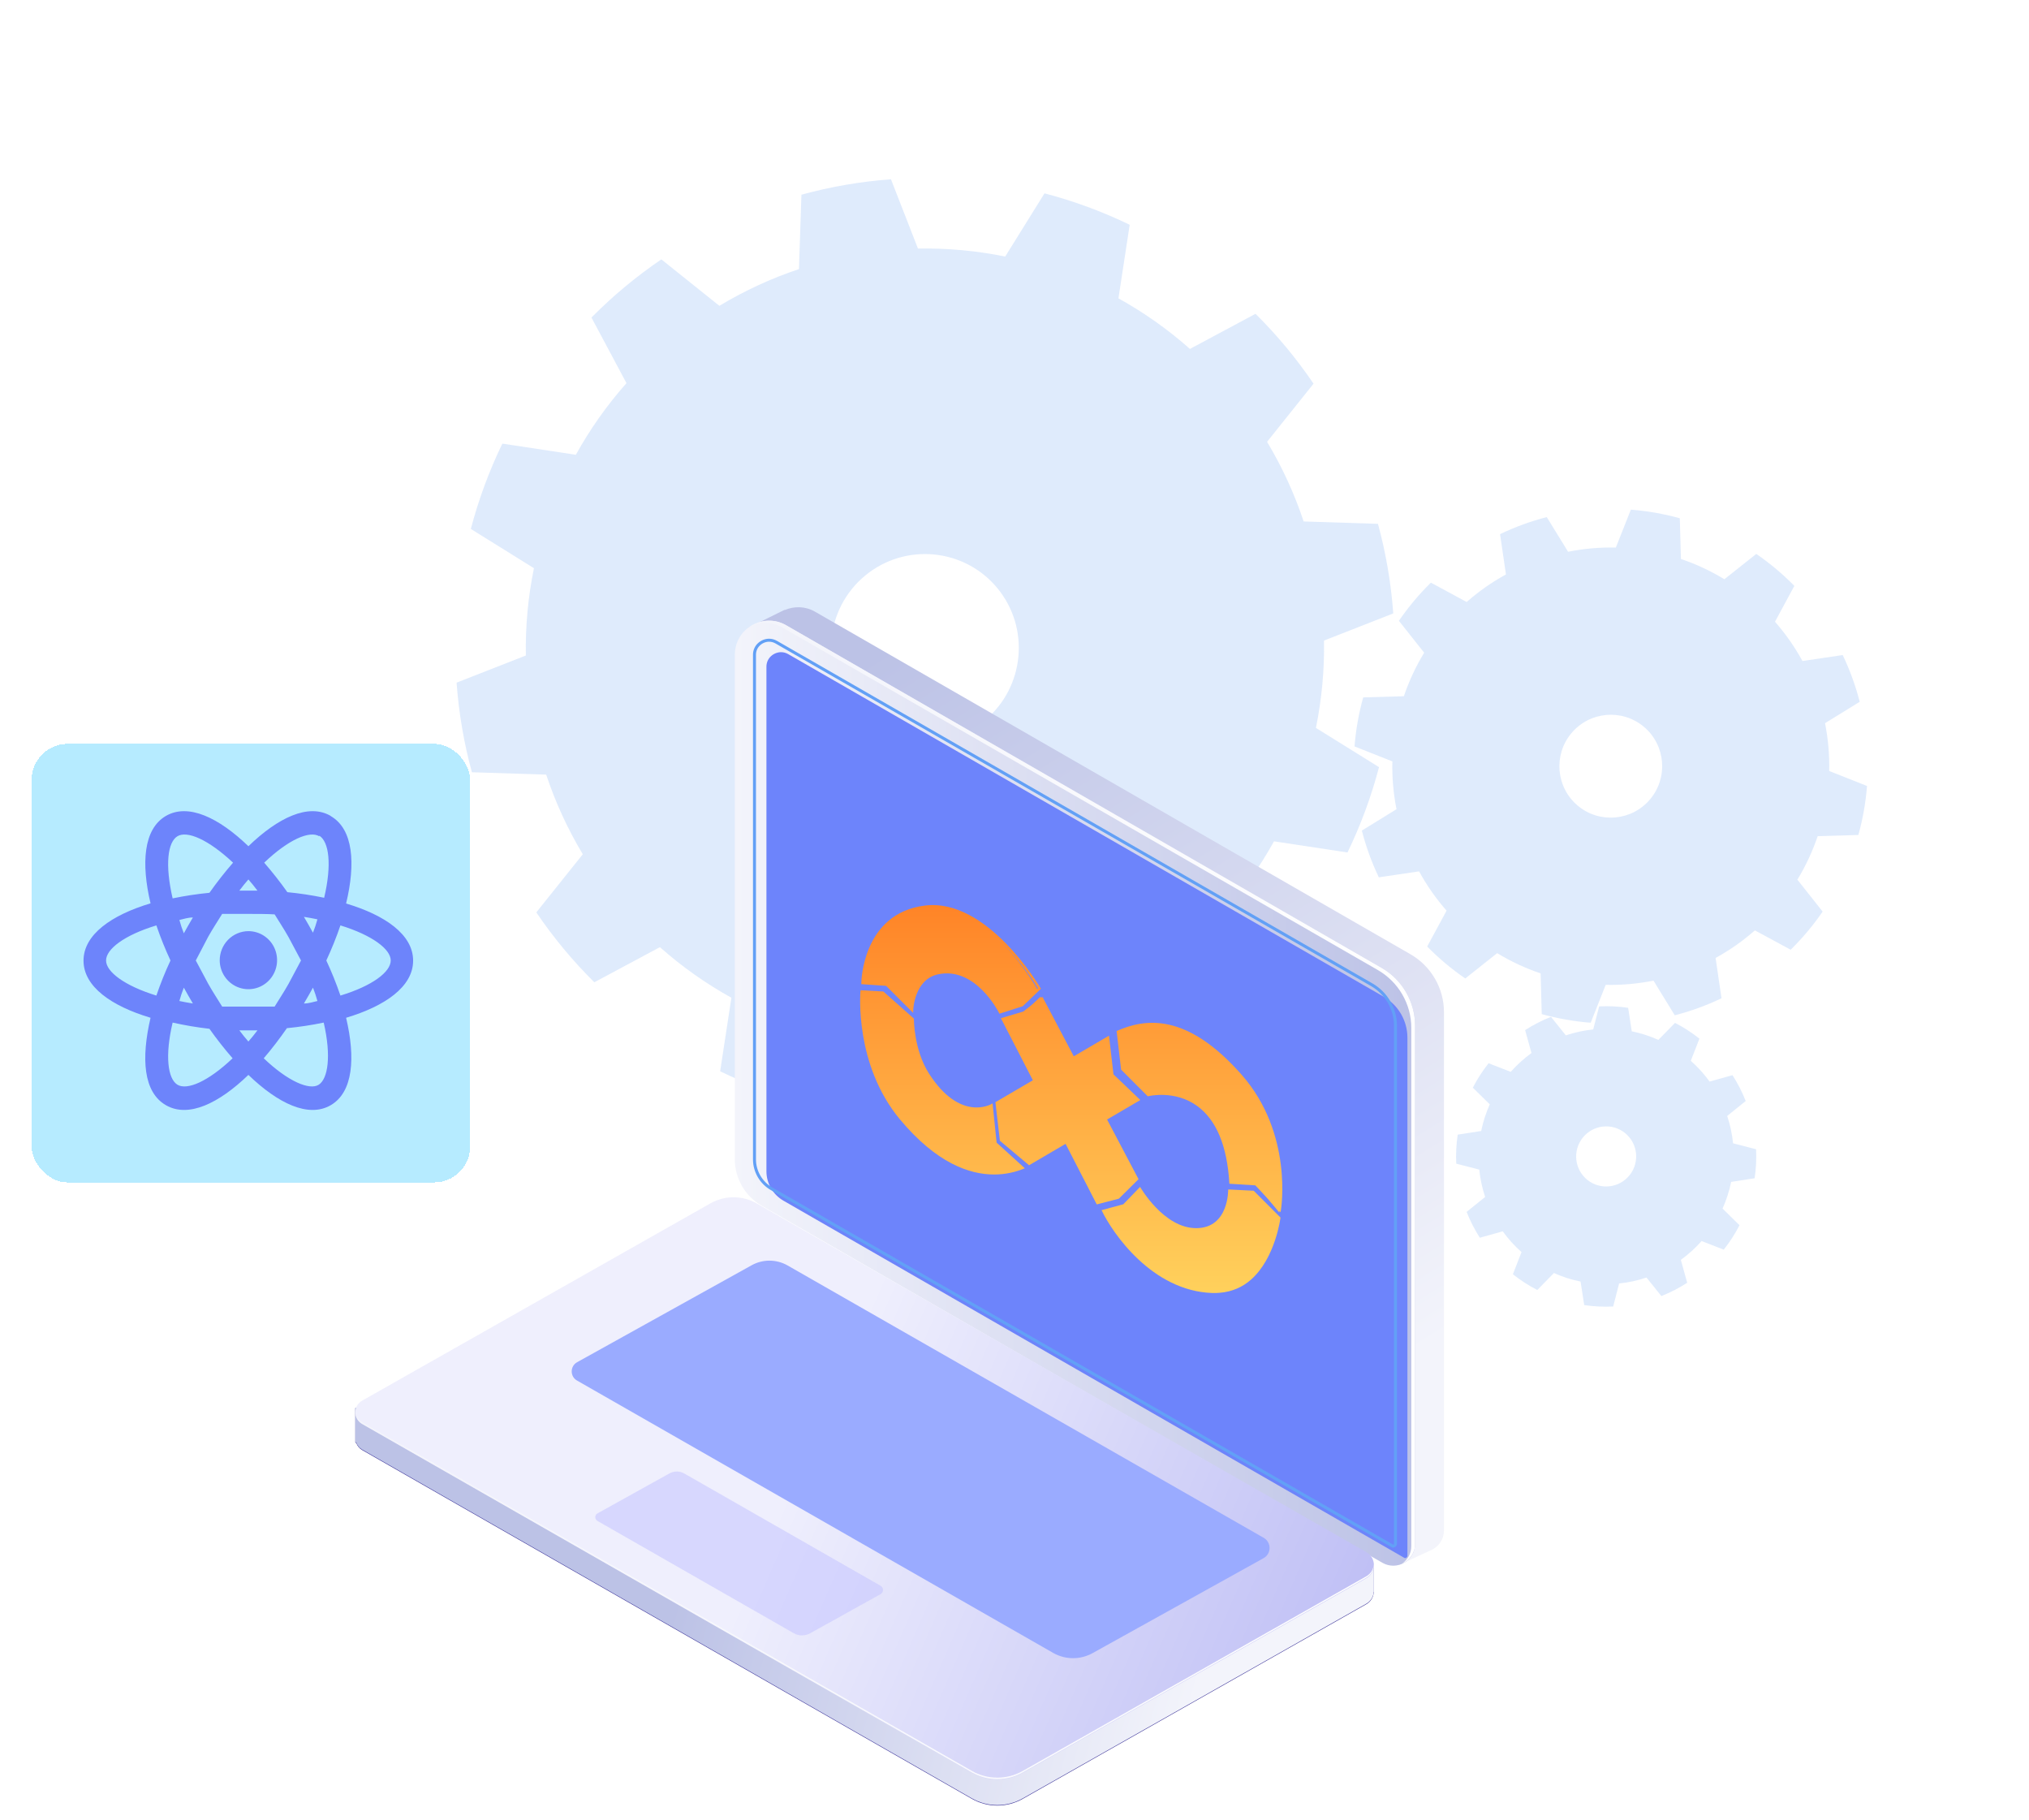
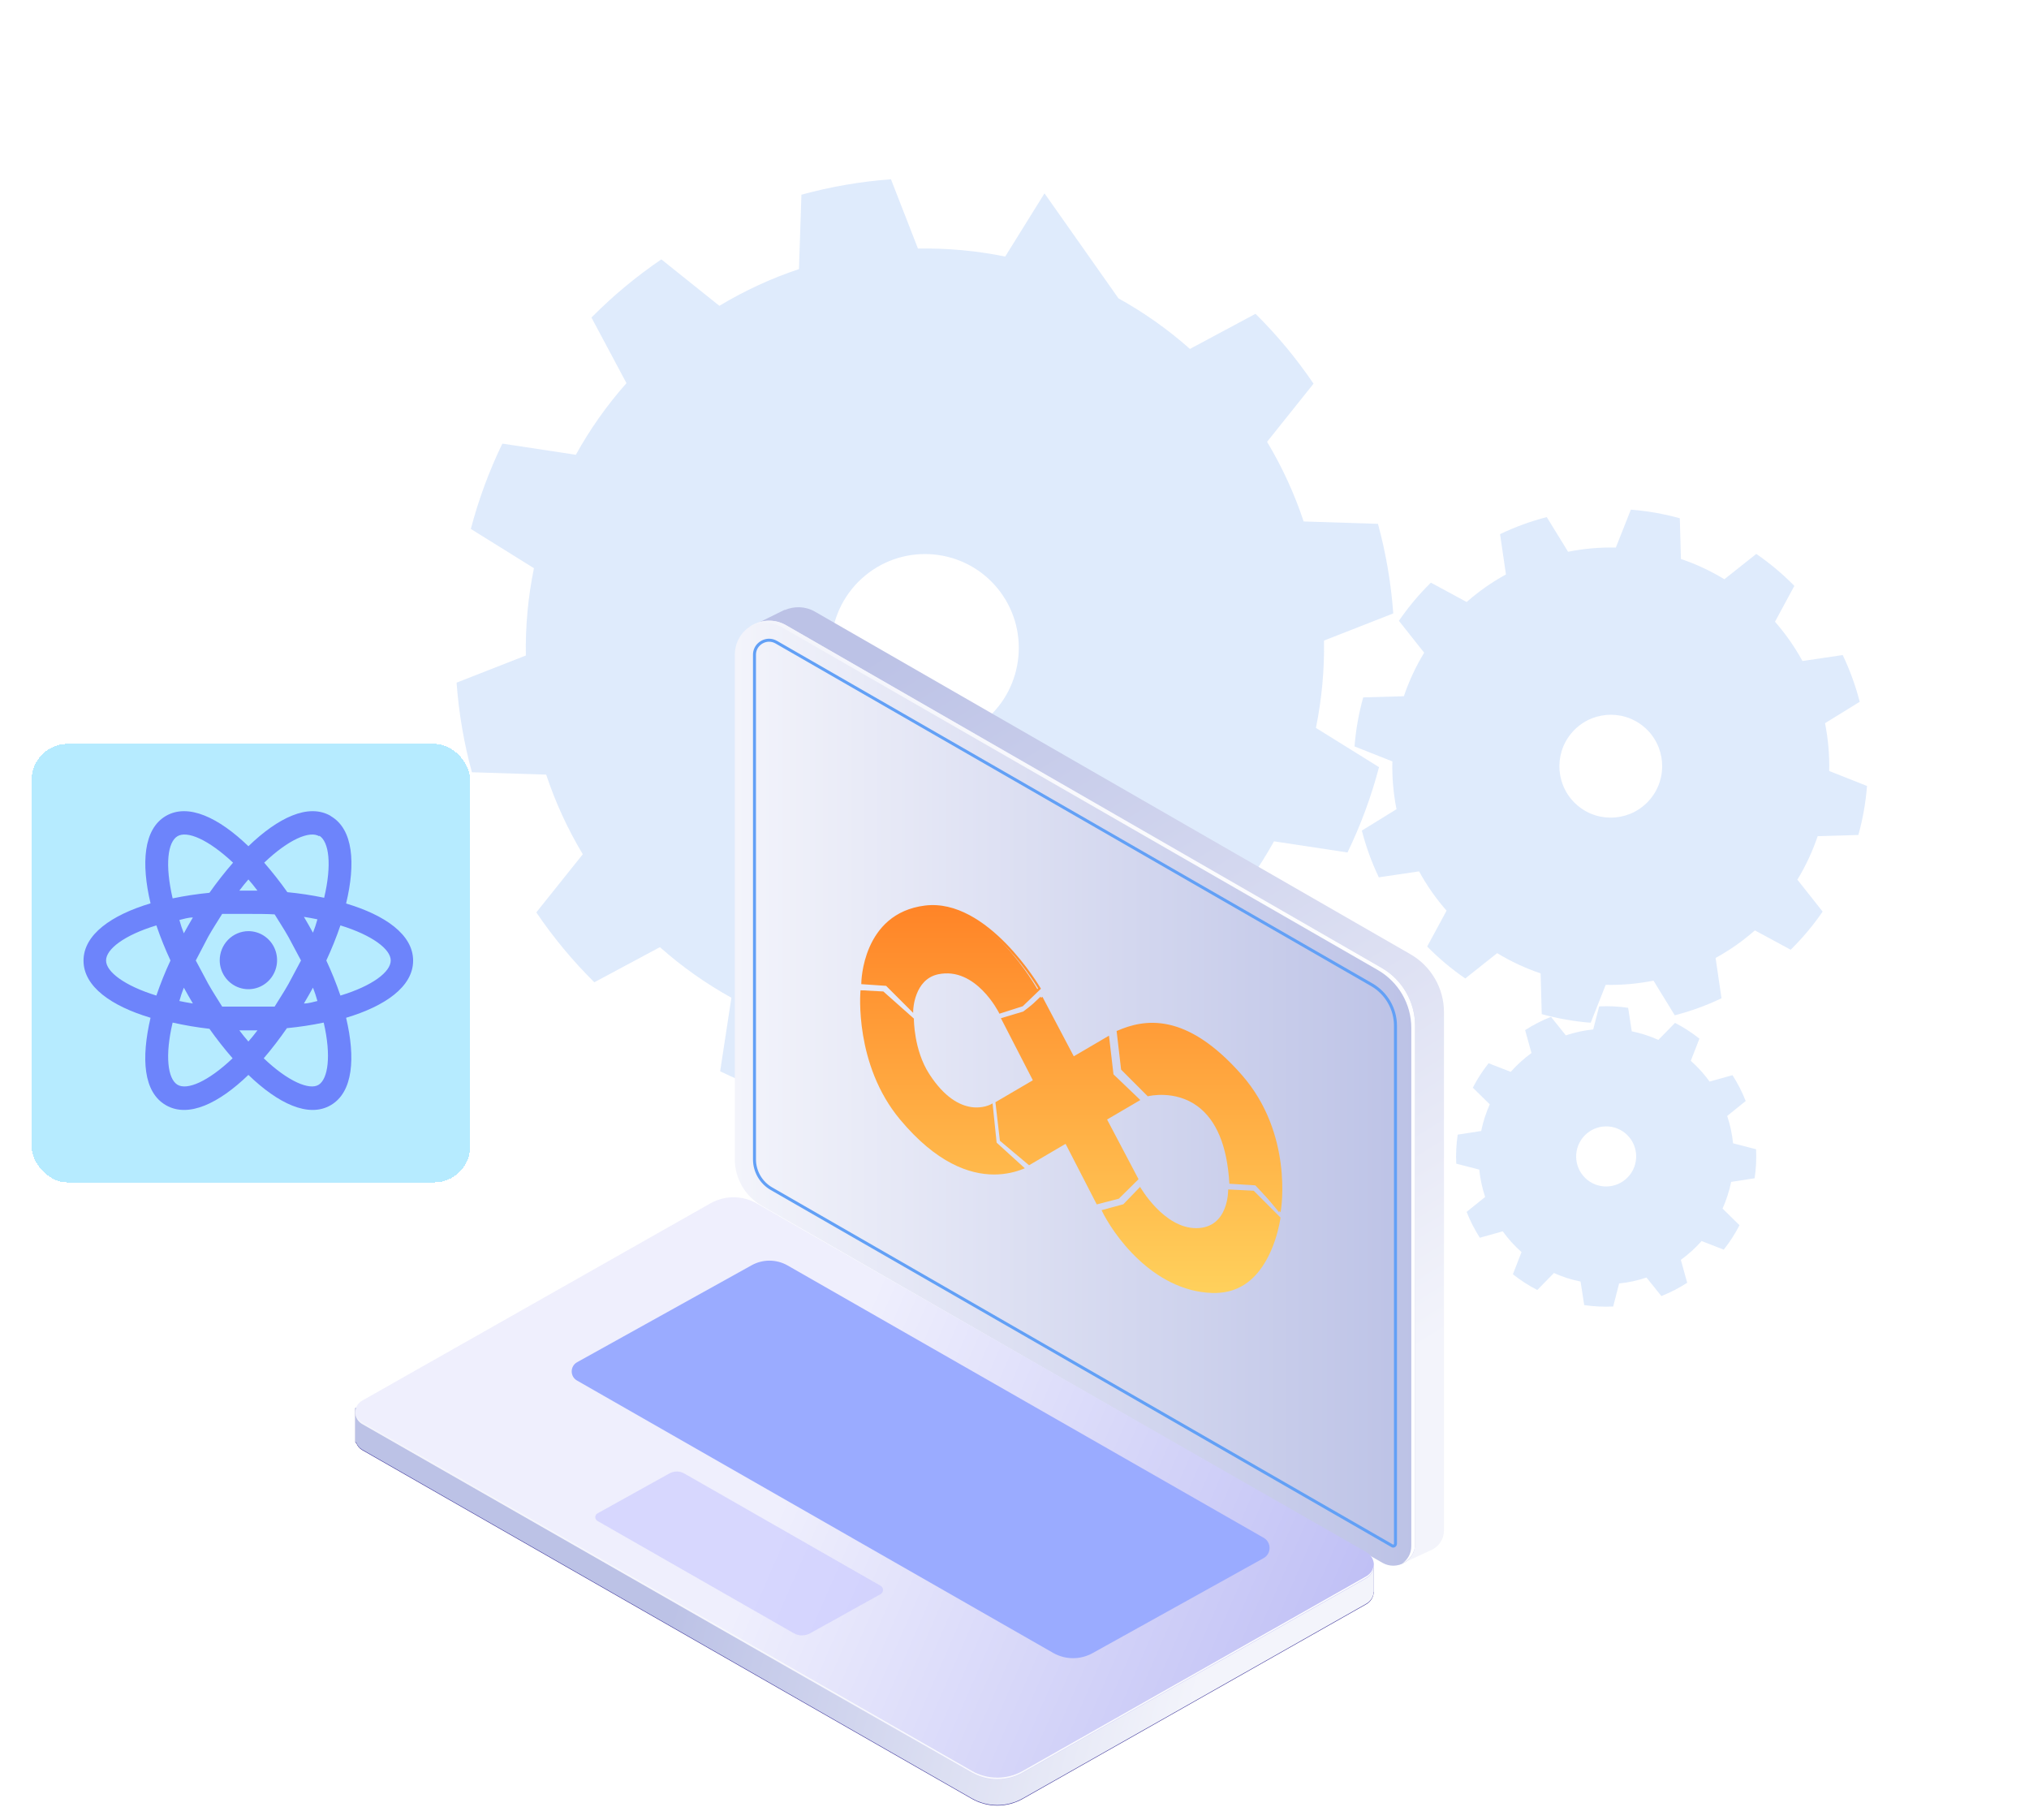
<svg xmlns="http://www.w3.org/2000/svg" width="679" height="609" viewBox="0 0 679 609" fill="none">
-   <path fill-rule="evenodd" clip-rule="evenodd" d="M421.113 327.402C413.96 334.63 406.129 341.147 397.726 346.86L378.306 331.318C369.905 336.382 360.972 340.502 351.673 343.61L350.845 368.497C341.049 371.181 331.015 372.91 320.885 373.66L311.846 350.474C302.045 350.656 292.258 349.758 282.657 347.802L269.503 368.957C259.683 366.38 250.137 362.857 240.996 358.437L244.759 333.818C236.19 329.072 228.166 323.396 220.837 316.895L198.887 328.648C191.672 321.502 185.172 313.669 179.475 305.266L195.028 285.81C189.98 277.41 185.874 268.474 182.781 259.171L157.915 258.375C155.245 248.574 153.531 238.534 152.794 228.397L175.973 219.321C175.804 209.512 176.713 199.716 178.684 190.106L157.563 176.969C160.15 167.137 163.682 157.579 168.11 148.424L192.707 152.157C197.459 143.574 203.141 135.536 209.647 128.193L197.931 106.24C205.08 99.01 212.915 92.495 221.318 86.782L240.738 102.323C249.139 97.26 258.072 93.14 267.371 90.032L268.199 65.145C277.997 62.457 288.031 60.728 298.159 59.982L307.198 83.168C316.999 82.986 326.788 83.88 336.387 85.84L349.541 64.685C359.361 67.262 368.907 70.784 378.048 75.205L374.286 99.821C382.86 104.568 390.88 110.242 398.209 116.744L420.159 104.991C427.374 112.136 433.874 119.969 439.571 128.372L424.018 147.828C429.066 156.229 433.172 165.164 436.265 174.467L461.131 175.264C463.801 185.064 465.515 195.104 466.252 205.241L443.073 214.317C443.242 224.126 442.333 233.922 440.366 243.534L461.487 256.671C458.899 266.503 455.368 276.061 450.939 285.216L426.343 281.483C421.59 290.066 415.909 298.104 409.403 305.447L421.118 327.4L421.113 327.402ZM329.592 240.996C342.938 229.892 344.779 210.041 333.701 196.698C322.623 183.355 302.791 181.538 289.445 192.642C276.099 203.746 274.258 223.597 285.336 236.94C296.414 250.283 316.246 252.1 329.592 240.996Z" fill="#639CF4" fill-opacity="0.2" />
+   <path fill-rule="evenodd" clip-rule="evenodd" d="M421.113 327.402C413.96 334.63 406.129 341.147 397.726 346.86L378.306 331.318C369.905 336.382 360.972 340.502 351.673 343.61L350.845 368.497C341.049 371.181 331.015 372.91 320.885 373.66L311.846 350.474C302.045 350.656 292.258 349.758 282.657 347.802L269.503 368.957C259.683 366.38 250.137 362.857 240.996 358.437L244.759 333.818C236.19 329.072 228.166 323.396 220.837 316.895L198.887 328.648C191.672 321.502 185.172 313.669 179.475 305.266L195.028 285.81C189.98 277.41 185.874 268.474 182.781 259.171L157.915 258.375C155.245 248.574 153.531 238.534 152.794 228.397L175.973 219.321C175.804 209.512 176.713 199.716 178.684 190.106L157.563 176.969C160.15 167.137 163.682 157.579 168.11 148.424L192.707 152.157C197.459 143.574 203.141 135.536 209.647 128.193L197.931 106.24C205.08 99.01 212.915 92.495 221.318 86.782L240.738 102.323C249.139 97.26 258.072 93.14 267.371 90.032L268.199 65.145C277.997 62.457 288.031 60.728 298.159 59.982L307.198 83.168C316.999 82.986 326.788 83.88 336.387 85.84L349.541 64.685L374.286 99.821C382.86 104.568 390.88 110.242 398.209 116.744L420.159 104.991C427.374 112.136 433.874 119.969 439.571 128.372L424.018 147.828C429.066 156.229 433.172 165.164 436.265 174.467L461.131 175.264C463.801 185.064 465.515 195.104 466.252 205.241L443.073 214.317C443.242 224.126 442.333 233.922 440.366 243.534L461.487 256.671C458.899 266.503 455.368 276.061 450.939 285.216L426.343 281.483C421.59 290.066 415.909 298.104 409.403 305.447L421.118 327.4L421.113 327.402ZM329.592 240.996C342.938 229.892 344.779 210.041 333.701 196.698C322.623 183.355 302.791 181.538 289.445 192.642C276.099 203.746 274.258 223.597 285.336 236.94C296.414 250.283 316.246 252.1 329.592 240.996Z" fill="#639CF4" fill-opacity="0.2" />
  <path fill-rule="evenodd" clip-rule="evenodd" d="M609.943 304.994C606.795 309.583 603.214 313.857 599.243 317.757L587.267 311.285C583.237 314.832 578.825 317.922 574.118 320.506L576.096 333.989C571.081 336.391 565.843 338.304 560.461 339.693L553.33 328.093C548.07 329.15 542.71 329.621 537.346 329.506L532.324 342.179C526.782 341.752 521.297 340.787 515.94 339.3L515.564 325.677C510.485 323.961 505.61 321.687 501.026 318.899L490.347 327.371C485.766 324.226 481.5 320.648 477.608 316.679L484.09 304.685C480.553 300.652 477.469 296.244 474.893 291.536L461.419 293.534C459.026 288.517 457.121 283.277 455.736 277.891L467.339 270.741C466.289 265.479 465.823 260.113 465.948 254.746L453.291 249.736C453.725 244.189 454.697 238.698 456.189 233.335L469.802 232.941C471.523 227.856 473.8 222.974 476.593 218.383L468.141 207.706C471.289 203.117 474.87 198.843 478.841 194.943L490.817 201.415C494.847 197.868 499.258 194.778 503.966 192.193L501.987 178.711C507.003 176.309 512.241 174.396 517.623 173.007L524.754 184.607C530.013 183.55 535.373 183.079 540.738 183.194L545.76 170.52C551.302 170.948 556.787 171.913 562.143 173.4L562.52 187.023C567.599 188.739 572.474 191.013 577.058 193.801L587.736 185.329C592.318 188.474 596.584 192.052 600.476 196.021L593.994 208.015C597.531 212.047 600.615 216.455 603.191 221.163L616.665 219.166C619.058 224.182 620.963 229.422 622.345 234.807L610.745 241.959C611.792 247.225 612.261 252.587 612.136 257.954L624.793 262.964C624.359 268.511 623.387 274.002 621.895 279.364L608.282 279.758C606.561 284.844 604.283 289.726 601.491 294.317L609.943 304.994ZM552.217 267.409C558.323 260.127 557.379 249.257 550.111 243.155C542.842 237.053 531.98 238.012 525.874 245.294C519.767 252.576 520.712 263.447 527.98 269.548C535.248 275.65 546.111 274.692 552.217 267.409Z" fill="#639CF4" fill-opacity="0.2" />
  <path fill-rule="evenodd" clip-rule="evenodd" d="M582.121 409.925C580.633 412.812 578.864 415.551 576.847 418.098L569.435 415.221C567.357 417.57 565.025 419.679 562.488 421.52L564.618 429.186C561.888 430.944 558.99 432.431 555.973 433.633L550.998 427.433C548.025 428.43 544.955 429.094 541.838 429.416L539.849 437.125C536.607 437.282 533.356 437.122 530.147 436.65L528.936 428.786C525.866 428.161 522.879 427.2 520.021 425.92L514.45 431.605C511.567 430.119 508.833 428.352 506.288 426.34L509.173 418.919C506.828 416.842 504.722 414.515 502.887 411.974L495.225 414.116C493.472 411.386 491.989 408.487 490.798 405.468L496.999 400.481C496.007 397.506 495.347 394.435 495.03 391.316L487.329 389.335C487.176 386.091 487.34 382.837 487.816 379.624L495.674 378.406C496.302 375.333 497.266 372.342 498.548 369.48L492.875 363.911C494.364 361.024 496.133 358.286 498.15 355.738L505.561 358.616C507.639 356.267 509.971 354.157 512.508 352.316L510.378 344.651C513.109 342.893 516.007 341.405 519.023 340.203L524.002 346.405C526.973 345.412 530.045 344.744 533.162 344.423L535.151 336.713C538.393 336.556 541.644 336.716 544.853 337.188L546.06 345.05C549.13 345.676 552.117 346.636 554.976 347.916L560.547 342.231C563.43 343.717 566.164 345.484 568.707 347.5L565.822 354.921C568.166 356.998 570.277 359.327 572.107 361.866L579.769 359.724C581.523 362.454 583.005 365.353 584.2 368.374L577.999 373.361C578.988 376.333 579.651 379.407 579.968 382.526L587.669 384.507C587.822 387.751 587.658 391.005 587.182 394.217L579.325 395.435C578.696 398.509 577.73 401.503 576.45 404.362L582.121 409.925ZM545.936 392.36C548.947 387.695 547.61 381.468 542.952 378.464C538.295 375.457 532.075 376.805 529.064 381.469C526.053 386.134 527.39 392.361 532.049 395.365C536.705 398.372 542.928 397.02 545.936 392.36Z" fill="#639CF4" fill-opacity="0.2" />
  <g filter="url(#filter0_d_323_2746)">
    <path d="M471.99 315.259L272.739 200.656C269.4 198.736 265.731 198.789 262.621 200.102L262.57 200.028L250.33 206.071L255.577 213.62V379.356C255.577 385.75 259.001 391.659 264.557 394.853L459.542 507.001L468.27 519.556L479.478 514.37L479.474 514.364C481.651 513.153 483.221 510.863 483.221 508.021V334.644C483.221 326.645 478.938 319.255 471.99 315.259Z" fill="url(#paint0_linear_323_2746)" />
    <path d="M254.887 399.39L462.606 518.862C467.472 521.661 473.552 518.159 473.552 512.558V339.181C473.552 331.182 469.269 323.792 462.321 319.796L263.07 205.197C255.441 200.809 245.908 206.299 245.908 215.078V383.893C245.908 390.287 249.332 396.196 254.887 399.39Z" fill="url(#paint1_linear_323_2746)" />
    <path d="M462.321 319.797L263.069 205.196C259.003 202.857 254.435 203.382 251.02 205.658C254.257 204.047 258.228 203.871 261.807 205.93L461.058 320.533C468.008 324.529 472.289 331.919 472.289 339.918V513.295C472.289 515.806 471.035 517.849 469.248 519.137C471.702 518.021 473.551 515.63 473.551 512.559V339.182C473.551 331.183 469.268 323.793 462.321 319.797Z" fill="url(#paint2_linear_323_2746)" />
    <g filter="url(#filter1_i_323_2746)">
-       <path d="M466.251 513.301C466.18 513.301 466.065 513.291 465.896 513.191L258.177 393.719C254.665 391.701 252.484 387.936 252.484 383.892V215.077C252.484 212.063 255.025 210.2 257.378 210.2C258.215 210.2 259.029 210.423 259.799 210.868L459.049 325.47C463.95 328.287 466.993 333.543 466.993 339.184V512.561C466.993 512.911 466.601 513.301 466.251 513.301Z" fill="#6D84FB" />
-     </g>
+       </g>
    <path d="M466.251 513.301C466.18 513.301 466.065 513.291 465.896 513.191L258.177 393.719C254.665 391.701 252.484 387.936 252.484 383.892V215.077C252.484 212.063 255.025 210.2 257.378 210.2C258.215 210.2 259.029 210.423 259.799 210.868L459.049 325.47C463.95 328.287 466.993 333.543 466.993 339.184V512.561C466.993 512.911 466.601 513.301 466.251 513.301Z" stroke="#62A0F6" stroke-linecap="round" stroke-linejoin="round" />
    <path d="M446.687 517.98L253.264 407.358C248.456 404.608 242.547 404.597 237.728 407.325L129.309 468.733L118.918 467.121V478.66L119.242 478.83C119.589 479.756 120.216 480.595 121.191 481.153L325.196 597.827C330.47 600.842 336.951 600.856 342.237 597.862L457.231 532.731C458.768 531.86 459.573 530.378 459.718 528.844L459.777 528.815V520.008L446.689 517.976L446.687 517.98Z" fill="#383097" />
    <path d="M446.687 517.815L253.264 407.193C248.456 404.443 242.547 404.431 237.728 407.16L129.309 468.568L118.918 466.955V478.495L119.242 478.665C119.589 479.591 120.216 480.43 121.191 480.988L325.196 597.661C330.47 600.677 336.951 600.691 342.237 597.697L457.231 532.566C458.768 531.695 459.573 530.213 459.718 528.679L459.777 528.65V519.843L446.689 517.811L446.687 517.815Z" fill="url(#paint3_linear_323_2746)" />
    <path d="M342.237 589.154L457.231 524.023C460.618 522.105 460.627 517.241 457.249 515.31L253.264 398.648C248.457 395.898 242.548 395.887 237.728 398.615L121.207 464.613C118.162 466.337 118.153 470.709 121.191 472.445L325.196 589.118C330.471 592.134 336.951 592.148 342.237 589.154Z" fill="url(#paint4_linear_323_2746)" />
    <path d="M457.234 523.39L342.241 588.521C336.954 591.515 330.474 591.502 325.199 588.486L121.195 471.812C119.762 470.992 119.031 469.585 118.953 468.146C118.862 469.753 119.593 471.399 121.195 472.315L325.199 588.989C330.474 592.005 336.954 592.018 342.241 589.024L457.234 523.893C459.013 522.885 459.836 521.067 459.749 519.286C459.667 520.897 458.844 522.478 457.234 523.39Z" fill="url(#paint5_linear_323_2746)" />
    <path d="M365.728 549.04L422.872 517.313C425.516 515.816 425.524 512.017 422.886 510.508L263.579 419.398C259.824 417.251 255.21 417.242 251.445 419.373L193.108 451.775C190.731 453.121 190.723 456.535 193.094 457.893L352.417 549.012C356.535 551.369 361.596 551.378 365.726 549.04H365.728Z" fill="#9AABFF" />
    <path opacity="0.57" d="M271.116 542.447L294.677 529.366C295.768 528.747 295.77 527.182 294.683 526.559L229 488.994C227.451 488.11 225.549 488.106 223.998 488.985L199.944 502.344C198.964 502.9 198.96 504.307 199.938 504.867L265.629 542.435C267.327 543.406 269.414 543.412 271.116 542.447Z" fill="#C5C5FF" />
    <g filter="url(#filter2_d_323_2746)">
      <path d="M374.081 337.194L375.535 349.697L384.221 358.39C384.221 358.39 409.62 351.954 411.761 387.696L420.269 388.228L428.092 397.649C428.092 397.649 432.632 371.66 415.287 351.901C397.942 332.143 384.67 332.621 374.079 337.199L374.081 337.194Z" fill="url(#paint6_linear_323_2746)" />
      <path d="M428.533 397.579L420.095 388.592L411.404 388.049L411.384 387.716C410.645 375.365 407.052 366.741 400.713 362.088C393.21 356.582 384.397 358.731 384.311 358.751L384.105 358.804L375.175 349.866L373.672 336.955L373.927 336.846C382.842 332.991 396.857 330.334 415.565 351.645C432.828 371.312 428.705 396.581 428.66 396.833L428.531 397.574L428.533 397.579ZM412.114 387.338L420.438 387.858L428.027 395.942C428.561 391.593 430.342 369.622 415.002 352.145C396.986 331.623 383.901 333.424 374.483 337.428L375.89 349.52L384.338 357.975C385.757 357.679 394.029 356.253 401.155 361.481C407.628 366.231 411.312 374.929 412.111 387.338H412.114Z" fill="url(#paint7_linear_323_2746)" />
      <path d="M380.55 386.455L348.213 325.455L342.61 330.772L335.494 332.897L367.227 394.529L374.231 392.708L380.55 386.455Z" fill="url(#paint8_linear_323_2746)" />
      <path d="M367.031 394.967L366.892 394.701L334.95 332.666L342.414 330.439L348.844 325.503L381.007 386.53L374.419 393.049L367.028 394.969L367.031 394.967ZM336.035 333.129L367.423 394.089L374.04 392.369L380.089 386.383L348.64 326.737L342.714 331.136L336.032 333.129H336.035Z" fill="url(#paint9_linear_323_2746)" />
      <path d="M333.516 360.969L334.97 373.479L344.413 381.406L380.989 359.968L372.268 351.626L370.816 339.125L333.516 360.969Z" fill="url(#paint10_linear_323_2746)" />
      <path d="M344.373 381.864L334.613 373.673L333.114 360.767L371.119 338.511L372.623 351.449L381.604 360.041L344.371 381.864H344.373ZM335.325 373.288L344.453 380.946L380.371 359.894L371.913 351.805L370.511 339.74L333.92 361.168L335.327 373.288H335.325Z" fill="url(#paint11_linear_323_2746)" />
      <path d="M428.522 399.358C428.522 399.358 426.842 412.964 418.595 420.175C415.913 422.521 412.467 424.208 408.085 424.539C407.306 424.616 406.48 424.631 405.621 424.601C385.552 423.897 372.298 404.616 368.636 396.89L375.918 394.92L381.532 389.106C381.532 389.106 389.423 402.974 400.367 402.912C411.328 402.835 411.007 389.96 411.007 389.96L419.551 390.387L428.522 399.358Z" fill="url(#paint12_linear_323_2746)" />
      <path d="M334.646 330.705C334.646 330.705 326.913 314.888 313.909 317.595C305.444 319.357 305.226 329.996 305.226 329.996L296.693 321.474L288.607 320.922C288.607 320.922 288.64 297.961 309.568 295.351C330.498 292.741 347.359 323.319 347.359 323.319L342.142 328.307L334.646 330.703V330.705Z" fill="url(#paint13_linear_323_2746)" />
      <path d="M334.453 331.163L334.311 330.872C334.234 330.718 326.553 315.353 313.989 317.966C305.918 319.645 305.608 329.904 305.605 330.006L305.585 330.884L296.532 321.84L288.235 321.275V320.922C288.235 320.688 288.511 297.598 309.525 294.978C330.453 292.37 348.027 322.25 348.2 322.551L348.347 322.805L342.258 328.665L334.455 331.16L334.453 331.163ZM316.857 316.911C327.253 316.911 333.78 328.277 334.835 330.25L341.946 327.976L347.399 322.678C345.652 319.792 329.042 293.311 309.615 295.724C290.669 298.088 289.119 317.69 288.992 320.571L296.857 321.108L304.911 329.155C305.181 326.56 306.595 318.735 313.83 317.227C314.87 317.01 315.879 316.911 316.852 316.911H316.857Z" fill="url(#paint14_linear_323_2746)" />
      <path d="M333.161 374.484L331.849 361.77C331.849 361.77 321.165 367.826 310.64 351.508C305.361 343.325 305.457 332.967 305.457 332.967L295.449 324.084L288.323 323.402C288.323 323.402 286.063 347.831 301.485 366.316C316.908 384.8 331.64 386.992 342.262 382.747L333.161 374.484Z" fill="url(#paint15_linear_323_2746)" />
      <path d="M332.672 384.959C324.415 384.959 313.36 381.133 301.197 366.557C285.854 348.164 287.924 323.941 287.947 323.695L287.981 323.319L295.608 323.721L305.835 332.8V332.972C305.832 333.074 305.802 343.315 310.955 351.304C321.15 367.109 331.238 361.68 331.663 361.441L332.161 361.16L333.518 374.3L342.959 382.872L342.401 383.096C339.92 384.088 336.615 384.959 332.672 384.959ZM288.67 323.813C288.477 326.965 287.668 349.167 301.773 366.072C319.007 386.726 333.888 385.464 341.557 382.613L332.801 374.666L331.529 362.332C329.251 363.282 319.632 366.139 310.325 351.715C305.42 344.111 305.103 334.544 305.083 333.141L295.29 324.45L288.668 323.815L288.67 323.813Z" fill="url(#paint16_linear_323_2746)" />
    </g>
  </g>
  <g filter="url(#filter3_d_323_2746)">
    <rect x="10.6" y="238.88" width="146.721" height="146.721" rx="12" fill="#B6EBFF" shape-rendering="crispEdges" />
    <path d="M83.126 301.536C85.02 301.537 86.871 302.104 88.447 303.167C90.023 304.229 91.254 305.74 91.983 307.509C92.712 309.278 92.908 311.226 92.546 313.107C92.184 314.988 91.28 316.719 89.948 318.082C88.616 319.444 86.915 320.378 85.06 320.764C83.205 321.15 81.279 320.973 79.523 320.254C77.768 319.534 76.262 318.305 75.195 316.722C74.128 315.138 73.548 313.27 73.528 311.354C73.521 310.071 73.764 308.8 74.242 307.613C74.721 306.425 75.426 305.345 76.317 304.433C77.209 303.522 78.269 302.797 79.437 302.3C80.605 301.803 81.859 301.543 83.126 301.536ZM59.361 352.909C62.595 354.883 69.627 351.87 77.839 344.078C75.094 340.922 72.507 337.628 70.089 334.209C65.949 333.74 61.837 333.046 57.77 332.131C55.153 343.247 56.128 350.883 59.361 352.909ZM63.005 323.093L61.517 320.444C60.937 321.903 60.44 323.395 60.029 324.911C61.414 325.223 62.954 325.483 64.545 325.742L63.005 323.093ZM96.573 319.145L100.731 311.354L96.573 303.562C95.034 300.809 93.391 298.368 91.903 295.927C89.131 295.771 86.205 295.771 83.126 295.771C80.046 295.771 77.12 295.771 74.349 295.771C72.86 298.212 71.218 300.653 69.678 303.406L65.52 311.354L69.678 319.145C71.218 321.898 72.86 324.34 74.349 326.781C77.12 326.781 80.046 326.781 83.126 326.781C86.205 326.781 89.131 326.781 91.903 326.781C93.391 324.34 95.034 321.898 96.573 319.145ZM83.126 284.239C82.15 285.382 81.124 286.577 80.097 287.979H86.154C85.127 286.577 84.101 285.382 83.126 284.239ZM83.126 338.468C84.101 337.326 85.127 336.131 86.154 334.729H80.097C81.124 336.131 82.15 337.326 83.126 338.468ZM106.839 269.799C103.656 267.825 96.573 270.838 88.412 278.629C91.157 281.786 93.744 285.08 96.163 288.499C100.299 288.899 104.411 289.523 108.481 290.369C111.099 279.253 110.124 271.617 106.839 269.591M103.246 299.407L104.734 302.056C105.315 300.597 105.812 299.105 106.223 297.589C104.837 297.277 103.297 297.017 101.706 296.758L103.246 299.407ZM110.688 263.046C118.233 267.409 119.055 278.889 115.821 292.291C128.858 296.186 138.251 302.679 138.251 311.406C138.251 320.132 128.858 326.625 115.821 330.521C119.003 343.923 118.182 355.402 110.688 359.765C103.195 364.129 92.98 359.142 83.126 349.636C73.271 359.142 63.057 364.129 55.512 359.765C47.967 355.402 47.197 344.182 50.379 330.521C37.342 326.625 27.949 320.132 27.949 311.406C27.949 302.679 37.342 296.134 50.379 292.239C47.197 278.837 48.018 267.358 55.512 262.994C63.005 258.631 73.271 263.618 83.126 273.123C92.98 263.618 103.195 258.631 110.688 262.994M109.2 311.354C110.982 315.178 112.559 319.097 113.922 323.093C124.7 319.821 130.757 315.146 130.757 311.354C130.757 307.562 124.547 302.887 113.922 299.615C112.559 303.611 110.982 307.53 109.2 311.354ZM57.052 311.354C55.269 307.53 53.693 303.611 52.33 299.615C41.551 302.887 35.494 307.562 35.494 311.354C35.494 315.146 41.705 319.821 52.33 323.093C53.693 319.097 55.269 315.178 57.052 311.354ZM103.246 323.093L101.706 325.742C103.297 325.742 104.837 325.223 106.223 324.911C105.812 323.395 105.315 321.903 104.734 320.444L103.246 323.093ZM88.258 344.078C96.419 351.87 103.656 354.883 106.685 352.909C109.713 350.935 110.945 343.455 108.327 332.131C104.257 332.977 100.145 333.601 96.009 334.001C93.596 337.491 91.009 340.854 88.258 344.078ZM63.005 299.615L64.545 296.965C62.954 296.965 61.414 297.485 60.029 297.797C60.44 299.313 60.937 300.805 61.517 302.264L63.005 299.615ZM77.993 278.629C69.678 270.838 62.595 267.825 59.361 269.799C56.128 271.773 55.153 279.253 57.77 290.576C61.84 289.731 65.953 289.107 70.089 288.706C72.552 285.213 75.19 281.85 77.993 278.629Z" fill="#6D84FB" />
  </g>
  <defs>
    <filter id="filter0_d_323_2746" x="114.918" y="199.159" width="372.303" height="408.938" filterUnits="userSpaceOnUse" color-interpolation-filters="sRGB">
      <feFlood flood-opacity="0" result="BackgroundImageFix" />
      <feColorMatrix in="SourceAlpha" type="matrix" values="0 0 0 0 0 0 0 0 0 0 0 0 0 0 0 0 0 0 127 0" result="hardAlpha" />
      <feOffset dy="4" />
      <feGaussianBlur stdDeviation="2" />
      <feComposite in2="hardAlpha" operator="out" />
      <feColorMatrix type="matrix" values="0 0 0 0 0.427 0 0 0 0 0.518 0 0 0 0 0.984 0 0 0 0.3 0" />
      <feBlend mode="normal" in2="BackgroundImageFix" result="effect1_dropShadow_323_2746" />
      <feBlend mode="normal" in="SourceGraphic" in2="effect1_dropShadow_323_2746" result="shape" />
    </filter>
    <filter id="filter1_i_323_2746" x="251.984" y="209.7" width="219.51" height="308.101" filterUnits="userSpaceOnUse" color-interpolation-filters="sRGB">
      <feFlood flood-opacity="0" result="BackgroundImageFix" />
      <feBlend mode="normal" in="SourceGraphic" in2="BackgroundImageFix" result="shape" />
      <feColorMatrix in="SourceAlpha" type="matrix" values="0 0 0 0 0 0 0 0 0 0 0 0 0 0 0 0 0 0 127 0" result="hardAlpha" />
      <feOffset dx="4" dy="4" />
      <feGaussianBlur stdDeviation="2" />
      <feComposite in2="hardAlpha" operator="arithmetic" k2="-1" k3="1" />
      <feColorMatrix type="matrix" values="0 0 0 0 0.215 0 0 0 0 0.314 0 0 0 0 0.819 0 0 0 1 0" />
      <feBlend mode="normal" in2="shape" result="effect1_innerShadow_323_2746" />
    </filter>
    <filter id="filter2_d_323_2746" x="283.842" y="294.816" width="149.279" height="138.173" filterUnits="userSpaceOnUse" color-interpolation-filters="sRGB">
      <feFlood flood-opacity="0" result="BackgroundImageFix" />
      <feColorMatrix in="SourceAlpha" type="matrix" values="0 0 0 0 0 0 0 0 0 0 0 0 0 0 0 0 0 0 127 0" result="hardAlpha" />
      <feOffset dy="4" />
      <feGaussianBlur stdDeviation="2" />
      <feComposite in2="hardAlpha" operator="out" />
      <feColorMatrix type="matrix" values="0 0 0 0 0 0 0 0 0 0 0 0 0 0 0 0 0 0 0.25 0" />
      <feBlend mode="normal" in2="BackgroundImageFix" result="effect1_dropShadow_323_2746" />
      <feBlend mode="normal" in="SourceGraphic" in2="effect1_dropShadow_323_2746" result="shape" />
    </filter>
    <filter id="filter3_d_323_2746" x="0.6" y="238.88" width="166.721" height="166.721" filterUnits="userSpaceOnUse" color-interpolation-filters="sRGB">
      <feFlood flood-opacity="0" result="BackgroundImageFix" />
      <feColorMatrix in="SourceAlpha" type="matrix" values="0 0 0 0 0 0 0 0 0 0 0 0 0 0 0 0 0 0 127 0" result="hardAlpha" />
      <feOffset dy="10" />
      <feGaussianBlur stdDeviation="5" />
      <feComposite in2="hardAlpha" operator="out" />
      <feColorMatrix type="matrix" values="0 0 0 0 0 0 0 0 0 0 0 0 0 0 0 0 0 0 0.1 0" />
      <feBlend mode="normal" in2="BackgroundImageFix" result="effect1_dropShadow_323_2746" />
      <feBlend mode="normal" in="SourceGraphic" in2="effect1_dropShadow_323_2746" result="shape" />
    </filter>
    <linearGradient id="paint0_linear_323_2746" x1="440.265" y1="469.797" x2="285.064" y2="219.838" gradientUnits="userSpaceOnUse">
      <stop stop-color="#F3F4FB" />
      <stop offset="1" stop-color="#BCC2E6" />
    </linearGradient>
    <linearGradient id="paint1_linear_323_2746" x1="245.908" y1="361.75" x2="473.552" y2="361.75" gradientUnits="userSpaceOnUse">
      <stop stop-color="#F3F4FB" />
      <stop offset="1" stop-color="#BCC2E6" />
    </linearGradient>
    <linearGradient id="paint2_linear_323_2746" x1="251.02" y1="361.405" x2="473.551" y2="361.405" gradientUnits="userSpaceOnUse">
      <stop stop-color="#F3F4FB" />
      <stop offset="0.99" stop-color="white" />
    </linearGradient>
    <linearGradient id="paint3_linear_323_2746" x1="408.138" y1="534.809" x2="237.82" y2="488.181" gradientUnits="userSpaceOnUse">
      <stop stop-color="#F3F4FB" />
      <stop offset="1" stop-color="#BCC2E6" />
    </linearGradient>
    <linearGradient id="paint4_linear_323_2746" x1="75.106" y1="399.9" x2="445.804" y2="561.276" gradientUnits="userSpaceOnUse">
      <stop offset="0.52" stop-color="#EFEFFD" />
      <stop offset="1" stop-color="#BFBFF5" />
    </linearGradient>
    <linearGradient id="paint5_linear_323_2746" x1="118.945" y1="529.704" x2="459.755" y2="529.704" gradientUnits="userSpaceOnUse">
      <stop stop-color="#F3F4FB" />
      <stop offset="1" stop-color="#FEFEFE" />
    </linearGradient>
    <linearGradient id="paint6_linear_323_2746" x1="358.482" y1="294.816" x2="358.482" y2="424.989" gradientUnits="userSpaceOnUse">
      <stop stop-color="#FF8427" />
      <stop offset="1" stop-color="#FFD15C" />
    </linearGradient>
    <linearGradient id="paint7_linear_323_2746" x1="358.482" y1="294.816" x2="358.482" y2="424.989" gradientUnits="userSpaceOnUse">
      <stop stop-color="#FF8427" />
      <stop offset="1" stop-color="#FFD15C" />
    </linearGradient>
    <linearGradient id="paint8_linear_323_2746" x1="358.482" y1="294.816" x2="358.482" y2="424.989" gradientUnits="userSpaceOnUse">
      <stop stop-color="#FF8427" />
      <stop offset="1" stop-color="#FFD15C" />
    </linearGradient>
    <linearGradient id="paint9_linear_323_2746" x1="358.482" y1="294.816" x2="358.482" y2="424.989" gradientUnits="userSpaceOnUse">
      <stop stop-color="#FF8427" />
      <stop offset="1" stop-color="#FFD15C" />
    </linearGradient>
    <linearGradient id="paint10_linear_323_2746" x1="358.482" y1="294.816" x2="358.482" y2="424.989" gradientUnits="userSpaceOnUse">
      <stop stop-color="#FF8427" />
      <stop offset="1" stop-color="#FFD15C" />
    </linearGradient>
    <linearGradient id="paint11_linear_323_2746" x1="358.482" y1="294.816" x2="358.482" y2="424.989" gradientUnits="userSpaceOnUse">
      <stop stop-color="#FF8427" />
      <stop offset="1" stop-color="#FFD15C" />
    </linearGradient>
    <linearGradient id="paint12_linear_323_2746" x1="358.482" y1="294.816" x2="358.482" y2="424.989" gradientUnits="userSpaceOnUse">
      <stop stop-color="#FF8427" />
      <stop offset="1" stop-color="#FFD15C" />
    </linearGradient>
    <linearGradient id="paint13_linear_323_2746" x1="358.482" y1="294.816" x2="358.482" y2="424.989" gradientUnits="userSpaceOnUse">
      <stop stop-color="#FF8427" />
      <stop offset="1" stop-color="#FFD15C" />
    </linearGradient>
    <linearGradient id="paint14_linear_323_2746" x1="358.482" y1="294.816" x2="358.482" y2="424.989" gradientUnits="userSpaceOnUse">
      <stop stop-color="#FF8427" />
      <stop offset="1" stop-color="#FFD15C" />
    </linearGradient>
    <linearGradient id="paint15_linear_323_2746" x1="358.482" y1="294.816" x2="358.482" y2="424.989" gradientUnits="userSpaceOnUse">
      <stop stop-color="#FF8427" />
      <stop offset="1" stop-color="#FFD15C" />
    </linearGradient>
    <linearGradient id="paint16_linear_323_2746" x1="358.482" y1="294.816" x2="358.482" y2="424.989" gradientUnits="userSpaceOnUse">
      <stop stop-color="#FF8427" />
      <stop offset="1" stop-color="#FFD15C" />
    </linearGradient>
  </defs>
</svg>